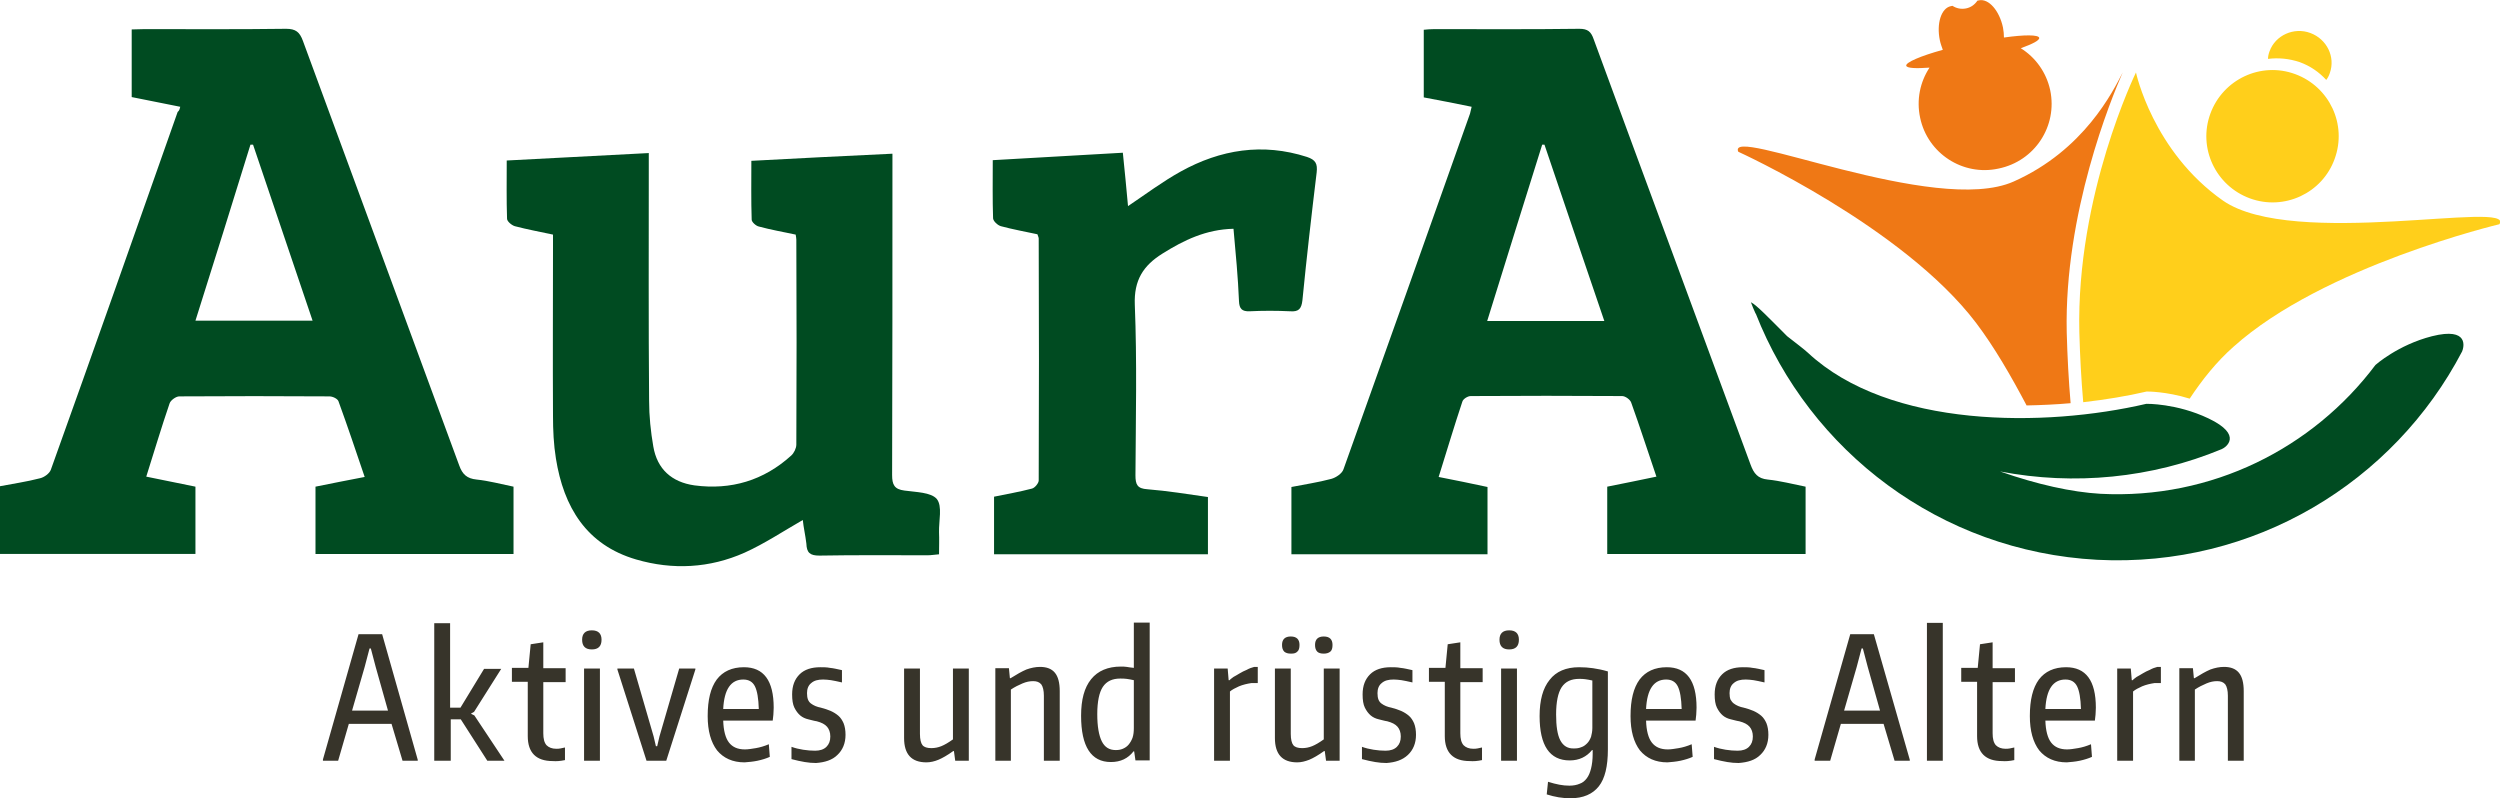
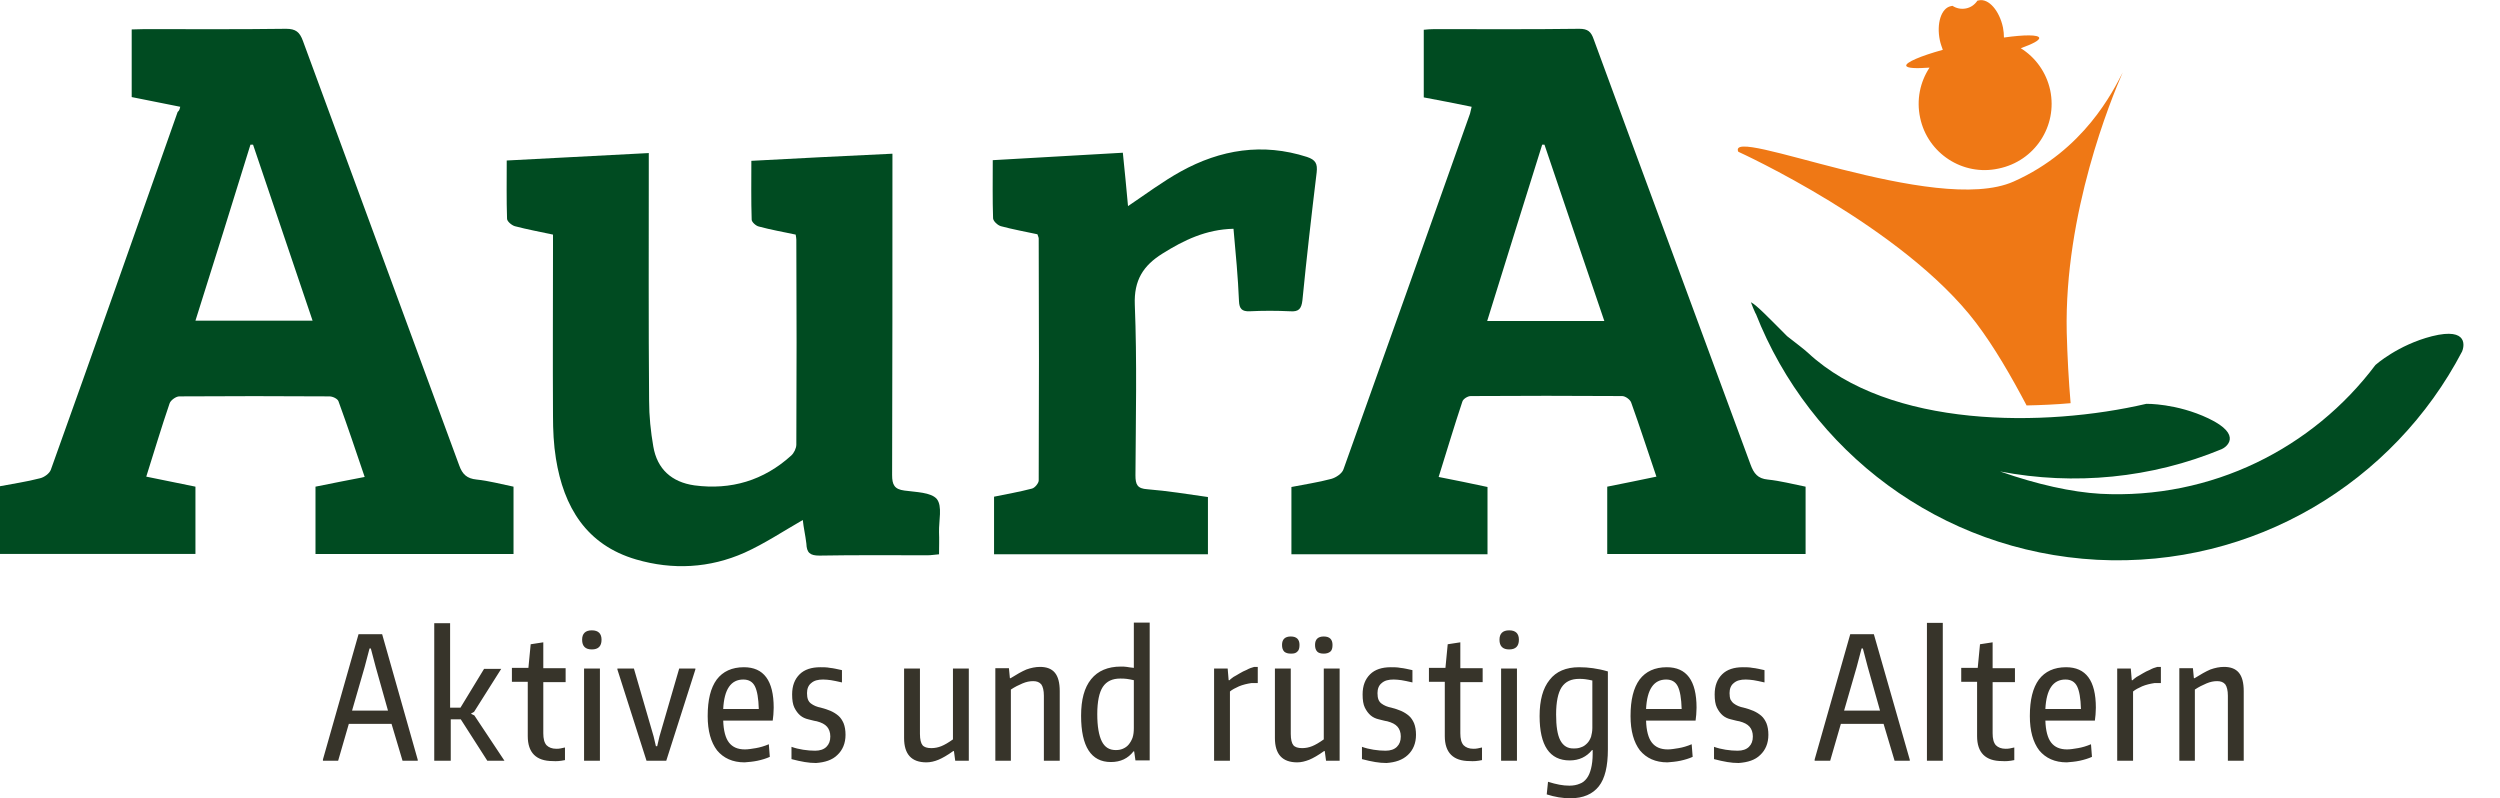
<svg xmlns="http://www.w3.org/2000/svg" version="1.1" id="logo" x="0px" y="0px" viewBox="0 0 772.6 246.7" style="enable-background:new 0 0 772.6 246.7;" xml:space="preserve">
  <style type="text/css">
	.st0{fill:#004B21;}
	.st1{fill:#EF7815;}
	.st2{fill:#FFCF1B;}
	.st3{fill:#37342A;}
</style>
  <path class="st0" d="M454.8,33c-5-1-9.8-2-14.8-2.9c0-6.9,0-13.7,0-20.9c1-0.1,2.1-0.2,3.2-0.2c15,0,30,0.1,44.9-0.1  c2.6,0,3.6,0.9,4.4,3.2C508.6,56,524.9,99.8,541,143.6c1,2.7,2.2,4.3,5.3,4.6c3.9,0.4,7.7,1.4,11.7,2.2c0,6.9,0,13.8,0,20.8  c-20.4,0-40.7,0-61.3,0c0-6.9,0-13.7,0-20.8c5-1,10-2,15.2-3.1c-2.7-7.9-5.1-15.4-7.8-22.9c-0.3-0.9-1.8-2-2.8-2  c-15.6-0.1-31.2-0.1-46.8,0c-0.9,0-2.4,0.9-2.6,1.8c-2.5,7.5-4.8,15.2-7.3,23.2c5.1,1,10,2,15.1,3.1c0,6.9,0,13.7,0,20.8  c-20.1,0-40.2,0-60.6,0c0-6.8,0-13.6,0-20.8c4-0.8,8.2-1.4,12.3-2.5c1.5-0.4,3.4-1.7,3.8-3c13.1-36.6,26.1-73.2,39.1-109.9  C454.5,34.5,454.5,34,454.8,33L454.8,33z M477.3,44.7c-0.2,0-0.5,0-0.7,0c-5.7,18.1-11.3,36.2-17,54.5c12.3,0,24.1,0,36.2,0  C489.5,80.8,483.4,62.7,477.3,44.7L477.3,44.7z" />
  <path class="st0" d="M55.7,33c-5.1-1-10-2-15-3c0-6.9,0-13.7,0-20.9C42,9.1,43.3,9,44.6,9c14.6,0,29.2,0.1,43.8-0.1  c3,0,4.2,1,5.2,3.7c16.1,43.7,32.2,87.4,48.3,131.2c1,2.8,2.4,4.1,5.4,4.4c3.8,0.4,7.5,1.4,11.4,2.2c0,6.9,0,13.7,0,20.8  c-20.2,0-40.5,0-61.2,0c0-6.8,0-13.7,0-20.8c5-1,9.9-2,15.2-3c-2.7-8-5.3-15.7-8.1-23.4c-0.3-0.8-1.8-1.5-2.8-1.5  c-15.5-0.1-30.9-0.1-46.4,0c-1,0-2.7,1.2-3,2.2c-2.5,7.3-4.7,14.7-7.2,22.6c5.1,1,10.1,2.1,15.2,3.1c0,6.9,0,13.7,0,20.8  c-20.2,0-40.2,0-60.6,0c0-6.8,0-13.6,0-20.9c4.1-0.8,8.4-1.4,12.6-2.5c1.3-0.3,2.9-1.5,3.3-2.6c13.2-36.8,26.2-73.7,39.2-110.6  C55.4,34.2,55.5,33.8,55.7,33L55.7,33z M60.4,99.1c12.3,0,24,0,36.2,0c-6.2-18.4-12.3-36.4-18.4-54.4c-0.3,0-0.5,0-0.8,0  C71.8,62.8,66.2,80.8,60.4,99.1L60.4,99.1z" />
  <path class="st0" d="M248.1,160.7c-6.1,3.5-11.8,7.3-18,10.1c-10.8,4.8-22.2,5.4-33.5,2.1c-15.4-4.5-22.4-16.2-24.8-31.2  c-0.7-4.3-0.9-8.8-0.9-13.2c-0.1-17.3,0-34.6,0-51.9c0-1.3,0-2.6,0-4.1c-4.2-0.9-8-1.6-11.8-2.6c-1-0.3-2.4-1.5-2.4-2.3  c-0.2-5.9-0.1-11.7-0.1-18c14.7-0.8,29.1-1.5,43.9-2.3c0,1.8,0,3.3,0,4.7c0,23.9-0.1,47.9,0.1,71.8c0,4.8,0.5,9.6,1.3,14.2  c1.2,7,5.7,11,12.7,12c11.3,1.5,21.4-1.5,29.9-9.2c0.9-0.8,1.6-2.3,1.6-3.4c0.1-21.1,0.1-42.2,0-63.3c0-0.5-0.1-0.9-0.2-1.6  c-3.8-0.8-7.7-1.5-11.4-2.5c-0.9-0.2-2.2-1.4-2.2-2.1c-0.2-6-0.1-12-0.1-18.2c14.6-0.8,28.9-1.5,43.6-2.2c0,1.8,0,3.3,0,4.7  c0,31.5,0,63.1-0.1,94.6c0,3,0.7,4.4,3.8,4.8c3.5,0.5,8.2,0.5,10,2.6c1.8,2.2,0.6,6.8,0.7,10.3c0.1,2.2,0,4.4,0,6.8  c-1.4,0.1-2.4,0.3-3.5,0.3c-11.2,0-22.3-0.1-33.5,0.1c-2.9,0-3.9-0.9-4-3.7C248.9,165.4,248.3,162.9,248.1,160.7L248.1,160.7z" />
  <path class="st0" d="M381.2,70.7c-8.5,0.2-15.3,3.5-22,7.7c-5.9,3.7-8.8,8.2-8.5,15.8c0.7,17.5,0.3,35.1,0.2,52.7  c0,2.9,0.6,4.1,3.7,4.3c6.2,0.5,12.4,1.5,18.7,2.4c0,6,0,11.7,0,17.7c-22,0-43.9,0-66.1,0c0-5.8,0-11.6,0-17.8  c3.9-0.8,7.9-1.5,11.7-2.5c0.9-0.2,2.1-1.7,2.1-2.5c0.1-24.9,0.1-49.8,0-74.8c0-0.3-0.2-0.7-0.4-1.3c-3.7-0.8-7.6-1.5-11.3-2.5  c-1-0.3-2.3-1.5-2.4-2.4c-0.2-5.9-0.1-11.7-0.1-18c13.5-0.8,26.6-1.5,40.2-2.3c0.6,5.7,1.1,11.1,1.6,16.5  c5.5-3.7,10.7-7.6,16.3-10.7c12.3-6.8,25.3-8.9,39-4.5c2.7,0.9,3.3,2.1,3,4.8c-1.6,13.2-3.1,26.3-4.4,39.5c-0.3,2.7-1.2,3.6-3.8,3.4  c-4.2-0.2-8.4-0.2-12.5,0c-2.4,0.1-3.2-0.8-3.3-3.1C382.6,85.8,381.9,78.4,381.2,70.7L381.2,70.7z" />
  <path class="st1" d="M656,22.4c-3,5.8-11.9,24-33.7,33.7c-24.2,10.8-88.9-17.7-85.1-9.2c0,0,50.9,23.1,73.5,52.9  c5.6,7.4,10.8,16.4,15.6,25.5c4.6-0.1,9.2-0.3,13.6-0.7c-0.6-7-1-14.3-1.2-21.9C637.9,65.9,652.4,30.6,656,22.4L656,22.4z   M633.6,27.9c-1.2-5.6-4.6-10.2-9.1-13c3.6-1.3,5.8-2.4,5.7-3.2c-0.2-1-4.6-1-10.9-0.1c0-1-0.1-2-0.3-3.1c-1.1-5.2-4.4-9-7.4-8.4  c-0.1,0-0.3,0.1-0.5,0.1c-0.8,1.2-2,2.1-3.5,2.4c-1.5,0.3-3,0-4.2-0.8c-0.2,0-0.3,0.1-0.5,0.1c-3,0.6-4.5,5.4-3.4,10.6  c0.2,1,0.6,2,0.9,2.9c-6.9,1.9-11.5,3.9-11.3,4.9c0.2,0.8,3,0.9,7.2,0.6c-2.9,4.4-4.1,9.9-2.9,15.5c2.3,11,13.2,18.1,24.2,15.7  C628.9,49.8,635.9,38.9,633.6,27.9L633.6,27.9z" />
-   <path class="st2" d="M687,62c-21.7-15.2-26.9-39.6-26.9-39.6s-18.5,37.8-17.5,80.3c0.2,7.5,0.6,14.7,1.2,21.6  c7-0.8,13.6-1.9,19.6-3.3c0,0,5.9-0.1,13.3,2.2c3.9-5.9,8.3-11.4,13.5-16c27.8-25,82.2-37.9,82.2-37.9C777.6,61.6,708.7,77.1,687,62  L687,62z M721.5,49.1c3.9-10.6-1.6-22.3-12.2-26.2c-10.6-3.9-22.3,1.6-26.2,12.2c-3.9,10.6,1.6,22.3,12.2,26.2  C705.9,65.2,717.7,59.7,721.5,49.1L721.5,49.1z M720,22.6c1.8-5-0.9-10.5-6-12.4c-5.1-1.9-10.8,0.7-12.6,5.6  c-0.3,0.8-0.5,1.6-0.5,2.4c3.2-0.4,6.5-0.1,9.8,1c3.3,1.2,6,3.1,8.2,5.5C719.3,24.2,719.7,23.5,720,22.6L720,22.6z" />
  <path class="st3" d="M99.8,235.1h4.7l3.3-11.4h13.2l3.4,11.4h4.7v-0.3L118.1,196h-7.3l-11,38.7V235.1L99.8,235.1z M108.8,219.6  l3.9-13.5l1.5-5.7h0.4l1.5,5.7l3.8,13.5H108.8L108.8,219.6z M134.4,235.1h4.9v-12.8h3.1l8.2,12.8h5.3l-9.3-14l-1-0.5v-0.1l0.9-0.5  l8.4-13.3h-5.3l-7.3,12h-3.2v-26.1h-4.9V235.1L134.4,235.1z M174.6,234.9V231c-0.4,0.1-0.9,0.2-1.4,0.3c-0.5,0.1-0.9,0.1-1.3,0.1  c-1.3,0-2.3-0.4-3-1.1c-0.7-0.8-1-2-1-3.7v-15.8h6.9v-4.3h-6.9v-8l-3.9,0.6l-0.7,7.3h-5.1v4.3h4.9v16.8c0,5.1,2.6,7.7,7.7,7.7  C171.9,235.3,173.2,235.2,174.6,234.9L174.6,234.9L174.6,234.9z M185.9,197.7c0-1.9-1-2.9-3-2.9c-2,0-3,1-3,2.9c0,2,1,3,3,3  C184.9,200.7,185.9,199.7,185.9,197.7L185.9,197.7L185.9,197.7z M180.5,235.1h4.9v-28.5h-4.9V235.1L180.5,235.1z M199.8,235.1h6.1  l9-28.2v-0.3h-5l-6.1,21l-0.7,3h-0.4l-0.7-3l-6.1-21h-5.1v0.3L199.8,235.1L199.8,235.1z M234.1,235.1c1.4-0.3,2.7-0.7,3.8-1.2  l-0.3-3.9c-1.4,0.6-2.8,1-4,1.2c-1.2,0.2-2.4,0.4-3.4,0.4c-2.2,0-3.8-0.7-4.9-2.1c-1.1-1.4-1.7-3.7-1.8-6.8h15.3  c0.1-0.6,0.1-1.2,0.2-1.8c0-0.6,0.1-1.3,0.1-2.2c0-8.4-3.1-12.5-9.2-12.5c-3.7,0-6.5,1.3-8.4,3.8c-1.9,2.6-2.8,6.3-2.8,11.3  c0,4.6,1,8.1,2.9,10.6c2,2.4,4.8,3.7,8.5,3.7C231.3,235.5,232.7,235.4,234.1,235.1L234.1,235.1z M233.3,212.1c0.7,1.4,1.1,3.7,1.2,7  h-11c0.3-6.1,2.4-9.1,6.2-9.1C231.4,210,232.6,210.7,233.3,212.1L233.3,212.1z M258.8,233.3c1.6-1.5,2.5-3.6,2.5-6.2  c0-1.4-0.2-2.6-0.6-3.6c-0.4-0.9-0.9-1.7-1.6-2.3c-0.7-0.6-1.5-1.1-2.4-1.5s-1.9-0.7-3-1c-0.6-0.1-1.2-0.3-1.7-0.5  c-0.5-0.2-1-0.5-1.4-0.8c-0.4-0.3-0.7-0.7-0.9-1.2c-0.2-0.5-0.3-1.2-0.3-2c0-1.3,0.4-2.4,1.3-3.1c0.9-0.8,2.1-1.1,3.7-1.1  c0.8,0,1.6,0.1,2.4,0.2c0.8,0.1,2,0.4,3.4,0.7v-3.8c-1.4-0.3-2.6-0.6-3.7-0.7c-1-0.2-2-0.2-3-0.2c-2.7,0-4.9,0.7-6.4,2.2  c-1.5,1.5-2.3,3.5-2.3,6.2c0,1.7,0.2,3.1,0.7,4.1c0.5,1,1.1,1.8,1.8,2.4c0.7,0.6,1.6,1,2.5,1.2c0.9,0.2,1.8,0.5,2.6,0.6  c1.5,0.4,2.5,0.9,3.2,1.7c0.6,0.7,1,1.7,1,3c0,1.4-0.4,2.4-1.2,3.2c-0.8,0.8-2,1.2-3.5,1.2c-1.2,0-2.4-0.1-3.7-0.3  c-1.3-0.2-2.5-0.5-3.6-0.9v3.8c1.5,0.4,2.9,0.7,4.1,0.9c1.2,0.2,2.3,0.3,3.5,0.3C254.9,235.6,257.2,234.9,258.8,233.3L258.8,233.3z   M290,234.8c1.2-0.5,2.8-1.4,4.6-2.7h0.2l0.4,3h4.2v-28.5h-4.9v21.9c-1.4,1-2.6,1.7-3.6,2.1c-1,0.4-2,0.6-3.1,0.6  c-1.3,0-2.2-0.3-2.7-0.9c-0.5-0.6-0.8-1.8-0.8-3.5v-20.2h-4.9v21.5c0,5,2.3,7.5,6.9,7.5C287.5,235.6,288.8,235.3,290,234.8  L290,234.8z M307.5,235.1h4.9v-22c1.2-0.8,2.4-1.4,3.6-1.9c1.2-0.5,2.2-0.7,3.3-0.7c1.1,0,1.9,0.3,2.5,1c0.5,0.7,0.8,1.9,0.8,3.5  v20.1h4.9v-21.5c0-2.6-0.5-4.5-1.5-5.7c-1-1.2-2.5-1.8-4.6-1.8c-1.4,0-2.8,0.3-4.2,0.8c-1.4,0.6-3,1.5-4.9,2.7h-0.2l-0.3-3.1h-4.2  V235.1L307.5,235.1z M350.3,232.2h0.2l0.4,2.8h4.4v-42.6h-4.9v14c-0.9-0.1-1.7-0.2-2.2-0.3c-0.6-0.1-1.2-0.1-1.8-0.1  c-4,0-7.1,1.3-9.2,3.9c-2.1,2.6-3.1,6.3-3.1,11.3c0,9.5,3.1,14.3,9.2,14.3C346.3,235.5,348.6,234.4,350.3,232.2L350.3,232.2  L350.3,232.2z M340.5,229.1c-0.9-1.8-1.4-4.6-1.4-8.4c0-3.9,0.6-6.7,1.7-8.4c1.2-1.8,3-2.6,5.4-2.6c0.7,0,1.3,0,2,0.1  c0.6,0.1,1.4,0.2,2.2,0.4V225c0,1.1-0.1,2.1-0.4,3c-0.3,0.8-0.7,1.5-1.2,2.1c-0.5,0.6-1.1,1-1.8,1.3c-0.7,0.3-1.4,0.4-2.2,0.4  C342.8,231.8,341.4,230.9,340.5,229.1L340.5,229.1z M375.2,235.1h4.9v-21.4c0.7-0.6,1.7-1.1,2.8-1.6c1.2-0.5,2.5-0.8,3.8-1h2v-5  h-1.1c-0.8,0.2-1.6,0.5-2.3,0.9c-0.8,0.3-1.5,0.7-2.2,1.1c-0.7,0.4-1.3,0.8-1.9,1.1c-0.5,0.4-1,0.7-1.2,1h-0.3l-0.3-3.6h-4.2V235.1  L375.2,235.1z M400.9,201.4c0.5-0.4,0.7-1.1,0.7-2.1c0-1.7-0.9-2.6-2.7-2.6c-1.8,0-2.7,0.9-2.7,2.6c0,0.9,0.2,1.6,0.7,2.1  c0.5,0.4,1.1,0.6,2.1,0.6S400.5,201.8,400.9,201.4L400.9,201.4z M411.1,201.4c0.5-0.4,0.7-1.1,0.7-2.1c0-1.7-0.9-2.6-2.7-2.6  c-1.8,0-2.7,0.9-2.7,2.6c0,0.9,0.2,1.6,0.7,2.1c0.4,0.4,1.1,0.6,2,0.6C409.9,202,410.6,201.8,411.1,201.4L411.1,201.4z M404.6,234.8  c1.2-0.5,2.8-1.4,4.6-2.7h0.2l0.4,3h4.2v-28.5h-4.9v21.9c-1.4,1-2.6,1.7-3.6,2.1c-1,0.4-2,0.6-3.1,0.6c-1.3,0-2.2-0.3-2.7-0.9  c-0.5-0.6-0.8-1.8-0.8-3.5v-20.2H394v21.5c0,5,2.3,7.5,6.9,7.5C402.1,235.6,403.3,235.3,404.6,234.8L404.6,234.8z M435.1,233.3  c1.6-1.5,2.5-3.6,2.5-6.2c0-1.4-0.2-2.6-0.6-3.6c-0.4-0.9-0.9-1.7-1.6-2.3c-0.7-0.6-1.5-1.1-2.4-1.5s-1.9-0.7-3-1  c-0.6-0.1-1.2-0.3-1.7-0.5c-0.5-0.2-1-0.5-1.4-0.8c-0.4-0.3-0.7-0.7-0.9-1.2c-0.2-0.5-0.3-1.2-0.3-2c0-1.3,0.4-2.4,1.3-3.1  c0.9-0.8,2.1-1.1,3.7-1.1c0.8,0,1.6,0.1,2.4,0.2c0.8,0.1,2,0.4,3.4,0.7v-3.8c-1.4-0.3-2.6-0.6-3.7-0.7c-1-0.2-2-0.2-3-0.2  c-2.7,0-4.9,0.7-6.4,2.2c-1.5,1.5-2.3,3.5-2.3,6.2c0,1.7,0.2,3.1,0.7,4.1c0.5,1,1.1,1.8,1.8,2.4c0.7,0.6,1.6,1,2.5,1.2  c0.9,0.2,1.8,0.5,2.6,0.6c1.5,0.4,2.5,0.9,3.2,1.7c0.6,0.7,1,1.7,1,3c0,1.4-0.4,2.4-1.2,3.2c-0.8,0.8-2,1.2-3.5,1.2  c-1.2,0-2.4-0.1-3.7-0.3c-1.3-0.2-2.5-0.5-3.6-0.9v3.8c1.5,0.4,2.9,0.7,4.1,0.9c1.2,0.2,2.3,0.3,3.5,0.3  C431.2,235.6,433.4,234.9,435.1,233.3L435.1,233.3z M458,234.9V231c-0.4,0.1-0.9,0.2-1.4,0.3c-0.5,0.1-0.9,0.1-1.3,0.1  c-1.3,0-2.3-0.4-3-1.1c-0.7-0.8-1-2-1-3.7v-15.8h6.9v-4.3h-6.9v-8l-3.9,0.6l-0.7,7.3h-5.1v4.3h4.9v16.8c0,5.1,2.6,7.7,7.7,7.7  C455.4,235.3,456.6,235.2,458,234.9L458,234.9L458,234.9z M469.4,197.7c0-1.9-1-2.9-3-2.9c-2,0-3,1-3,2.9c0,2,1,3,3,3  C468.4,200.7,469.4,199.7,469.4,197.7L469.4,197.7L469.4,197.7z M463.9,235.1h4.9v-28.5h-4.9V235.1L463.9,235.1z M494.1,243  c1.9-2.4,2.8-6.2,2.8-11.4v-24.1c-1.7-0.5-3.2-0.8-4.6-1c-1.4-0.2-2.8-0.3-4.3-0.3c-4,0-7.1,1.3-9.1,3.9c-2.1,2.6-3.1,6.3-3.1,11.2  c0,9.1,3.1,13.7,9.3,13.7c2.9,0,5.2-1.1,6.9-3.2h0.2v1.2c0,1.8-0.2,3.3-0.5,4.5c-0.3,1.2-0.7,2.2-1.3,3c-0.6,0.8-1.3,1.4-2.2,1.7  c-0.9,0.4-2,0.6-3.2,0.6c-1,0-2.1-0.1-3.1-0.3c-1.1-0.2-2.2-0.5-3.5-0.9l-0.4,3.9c2.5,0.8,4.9,1.2,7.3,1.2  C489.3,246.7,492.2,245.4,494.1,243L494.1,243z M482.2,228.8c-0.9-1.7-1.3-4.4-1.3-8c0-3.9,0.6-6.7,1.7-8.4c1.2-1.8,3-2.6,5.4-2.6  c0.6,0,1.3,0,1.9,0.1c0.6,0.1,1.4,0.2,2.2,0.4V225c0,1-0.2,1.9-0.4,2.7c-0.3,0.8-0.7,1.5-1.2,2c-0.5,0.5-1.1,1-1.8,1.2  c-0.7,0.3-1.4,0.4-2.2,0.4C484.5,231.4,483.1,230.5,482.2,228.8L482.2,228.8z M519.3,235.1c1.4-0.3,2.7-0.7,3.8-1.2l-0.3-3.9  c-1.4,0.6-2.8,1-4,1.2c-1.2,0.2-2.4,0.4-3.4,0.4c-2.2,0-3.8-0.7-4.9-2.1c-1.1-1.4-1.7-3.7-1.8-6.8H524c0.1-0.6,0.1-1.2,0.2-1.8  c0-0.6,0.1-1.3,0.1-2.2c0-8.4-3.1-12.5-9.2-12.5c-3.7,0-6.5,1.3-8.4,3.8c-1.9,2.6-2.8,6.3-2.8,11.3c0,4.6,1,8.1,2.9,10.6  c2,2.4,4.8,3.7,8.5,3.7C516.5,235.5,517.9,235.4,519.3,235.1L519.3,235.1z M518.5,212.1c0.7,1.4,1.1,3.7,1.2,7h-11  c0.3-6.1,2.4-9.1,6.2-9.1C516.6,210,517.8,210.7,518.5,212.1L518.5,212.1z M544,233.3c1.6-1.5,2.5-3.6,2.5-6.2  c0-1.4-0.2-2.6-0.6-3.6c-0.4-0.9-0.9-1.7-1.6-2.3c-0.7-0.6-1.5-1.1-2.4-1.5c-0.9-0.4-1.9-0.7-3-1c-0.6-0.1-1.2-0.3-1.7-0.5  c-0.5-0.2-1-0.5-1.4-0.8c-0.4-0.3-0.7-0.7-1-1.2c-0.2-0.5-0.3-1.2-0.3-2c0-1.3,0.4-2.4,1.3-3.1c0.9-0.8,2.1-1.1,3.7-1.1  c0.8,0,1.6,0.1,2.4,0.2c0.8,0.1,2,0.4,3.4,0.7v-3.8c-1.4-0.3-2.6-0.6-3.7-0.7c-1-0.2-2-0.2-3-0.2c-2.7,0-4.9,0.7-6.4,2.2  c-1.5,1.5-2.3,3.5-2.3,6.2c0,1.7,0.2,3.1,0.7,4.1c0.5,1,1.1,1.8,1.8,2.4c0.7,0.6,1.6,1,2.5,1.2c0.9,0.2,1.8,0.5,2.6,0.6  c1.5,0.4,2.5,0.9,3.2,1.7c0.6,0.7,1,1.7,1,3c0,1.4-0.4,2.4-1.2,3.2c-0.8,0.8-2,1.2-3.5,1.2c-1.2,0-2.4-0.1-3.7-0.3  c-1.3-0.2-2.5-0.5-3.6-0.9v3.8c1.5,0.4,2.9,0.7,4.1,0.9c1.2,0.2,2.3,0.3,3.5,0.3C540.1,235.6,542.4,234.9,544,233.3L544,233.3z   M560.9,235.1h4.7l3.3-11.4h13.2l3.4,11.4h4.7v-0.3L579.1,196h-7.3l-11,38.7V235.1L560.9,235.1z M569.9,219.6l3.9-13.5l1.5-5.7h0.4  l1.5,5.7l3.8,13.5H569.9L569.9,219.6z M595.5,235.1h4.9v-42.6h-4.9V235.1L595.5,235.1z M622.5,234.9V231c-0.4,0.1-0.9,0.2-1.4,0.3  c-0.5,0.1-0.9,0.1-1.3,0.1c-1.3,0-2.3-0.4-3-1.1c-0.7-0.8-1-2-1-3.7v-15.8h6.9v-4.3h-6.9v-8l-3.9,0.6l-0.7,7.3h-5.1v4.3h4.9v16.8  c0,5.1,2.6,7.7,7.7,7.7C619.8,235.3,621.1,235.2,622.5,234.9L622.5,234.9L622.5,234.9z M642.7,235.1c1.4-0.3,2.7-0.7,3.8-1.2  l-0.3-3.9c-1.4,0.6-2.8,1-4,1.2c-1.2,0.2-2.4,0.4-3.4,0.4c-2.2,0-3.8-0.7-4.9-2.1c-1.1-1.4-1.7-3.7-1.8-6.8h15.3  c0.1-0.6,0.1-1.2,0.2-1.8c0-0.6,0.1-1.3,0.1-2.2c0-8.4-3.1-12.5-9.2-12.5c-3.7,0-6.5,1.3-8.4,3.8c-1.9,2.6-2.8,6.3-2.8,11.3  c0,4.6,1,8.1,2.9,10.6c2,2.4,4.8,3.7,8.5,3.7C639.9,235.5,641.3,235.4,642.7,235.1L642.7,235.1z M641.9,212.1c0.7,1.4,1.1,3.7,1.2,7  h-11c0.3-6.1,2.4-9.1,6.2-9.1C640,210,641.2,210.7,641.9,212.1L641.9,212.1z M654.3,235.1h4.9v-21.4c0.7-0.6,1.7-1.1,2.8-1.6  c1.2-0.5,2.5-0.8,3.8-1h2v-5h-1.1c-0.8,0.2-1.6,0.5-2.3,0.9c-0.8,0.3-1.5,0.7-2.2,1.1c-0.7,0.4-1.3,0.8-1.9,1.1  c-0.5,0.4-1,0.7-1.2,1h-0.3l-0.3-3.6h-4.2V235.1L654.3,235.1z M673.4,235.1h4.9v-22c1.2-0.8,2.4-1.4,3.6-1.9  c1.2-0.5,2.2-0.7,3.3-0.7c1.1,0,1.9,0.3,2.5,1c0.5,0.7,0.8,1.9,0.8,3.5v20.1h4.9v-21.5c0-2.6-0.5-4.5-1.5-5.7  c-1-1.2-2.5-1.8-4.6-1.8c-1.4,0-2.8,0.3-4.2,0.8c-1.4,0.6-3,1.5-4.9,2.7h-0.2l-0.3-3.1h-4.2V235.1L673.4,235.1z" />
  <path class="st0" d="M751.6,103.9c-10.6,2.7-17.5,8.9-17.5,8.9c-19.3,25.7-50.6,41.6-85,39.8c-8.8-0.5-19.6-2.9-31-6.9  c22.9,4.4,46.8,2.1,68.5-6.9c1.2-0.5,6.8-4.3-4.1-9.5c-9.9-4.7-19.2-4.5-19.2-4.5c-31.3,7.3-79.4,7.7-104.6-15.8  c-1.2-1.1-3.7-3-6.4-5.1c-5.5-5.5-9.5-9.7-11.2-10.5c0.4,1.1,0.9,2.3,1.4,3.4c0,0-0.1-0.1-0.1-0.1c0,0.1,0.1,0.1,0.2,0.2  c16.7,42.5,56.9,73.5,105.5,76.1c48.5,2.5,91.7-24,112.8-64.4C761.4,107.4,763.2,101,751.6,103.9L751.6,103.9z" />
</svg>